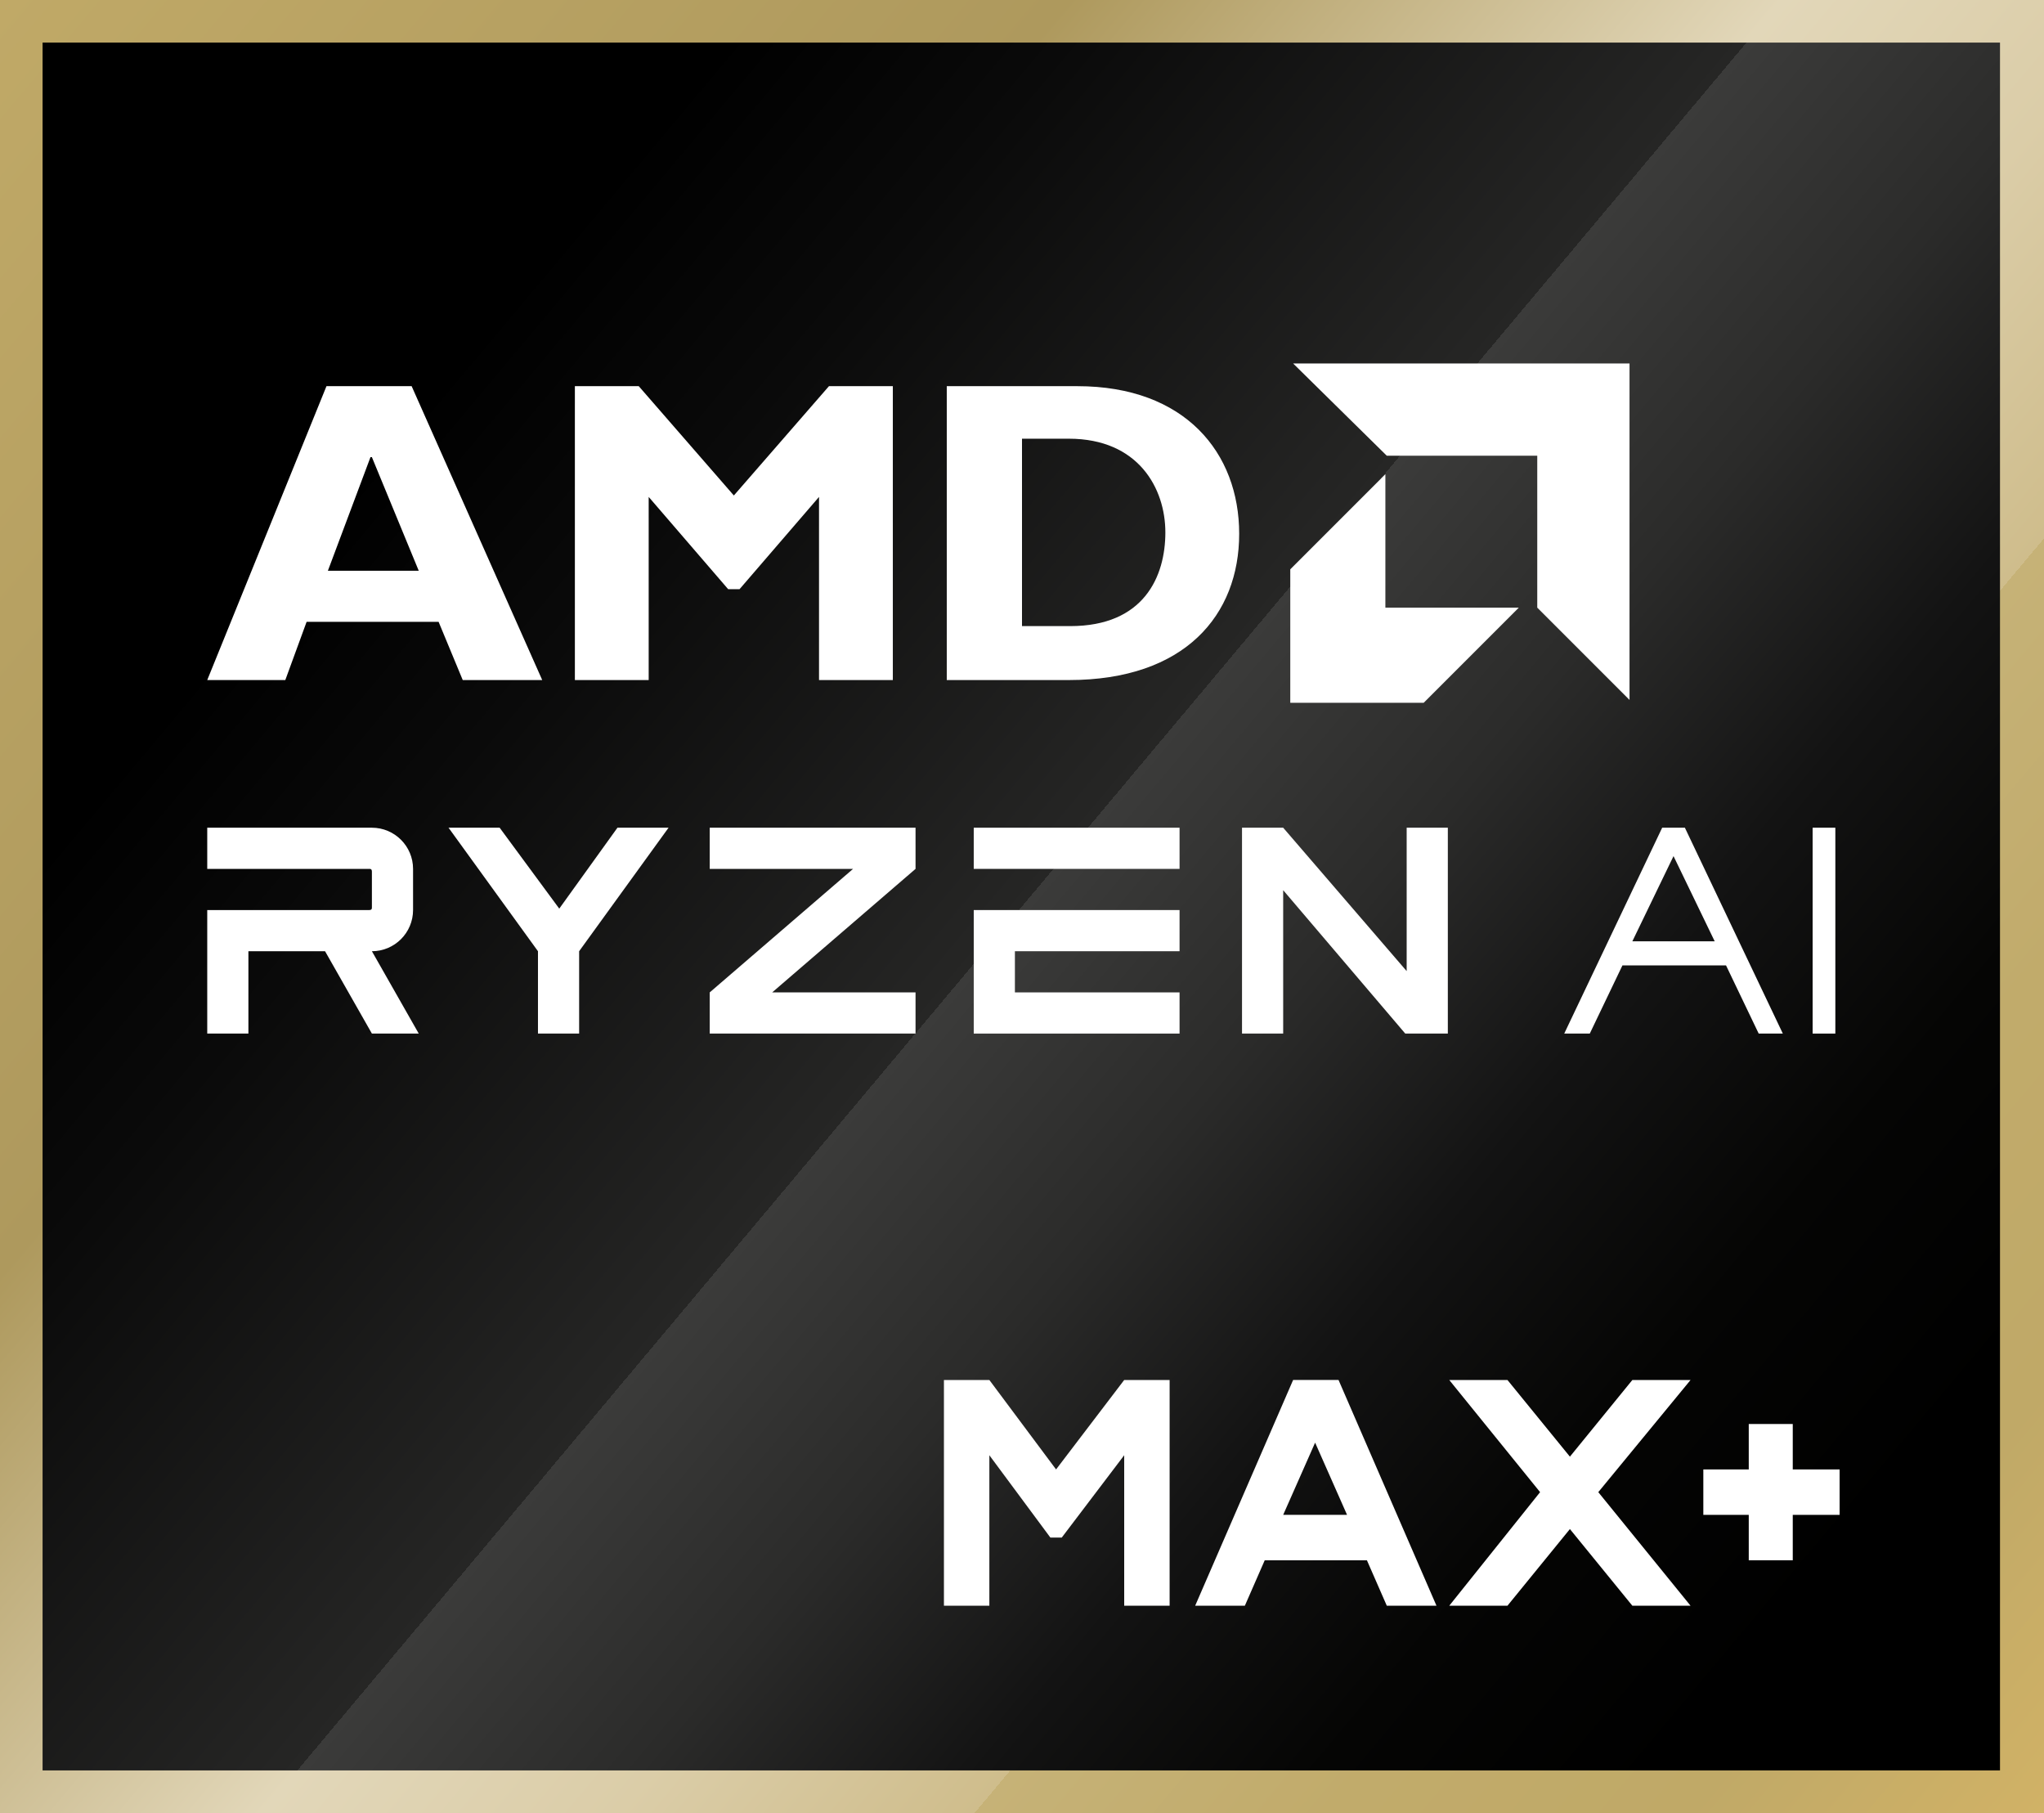
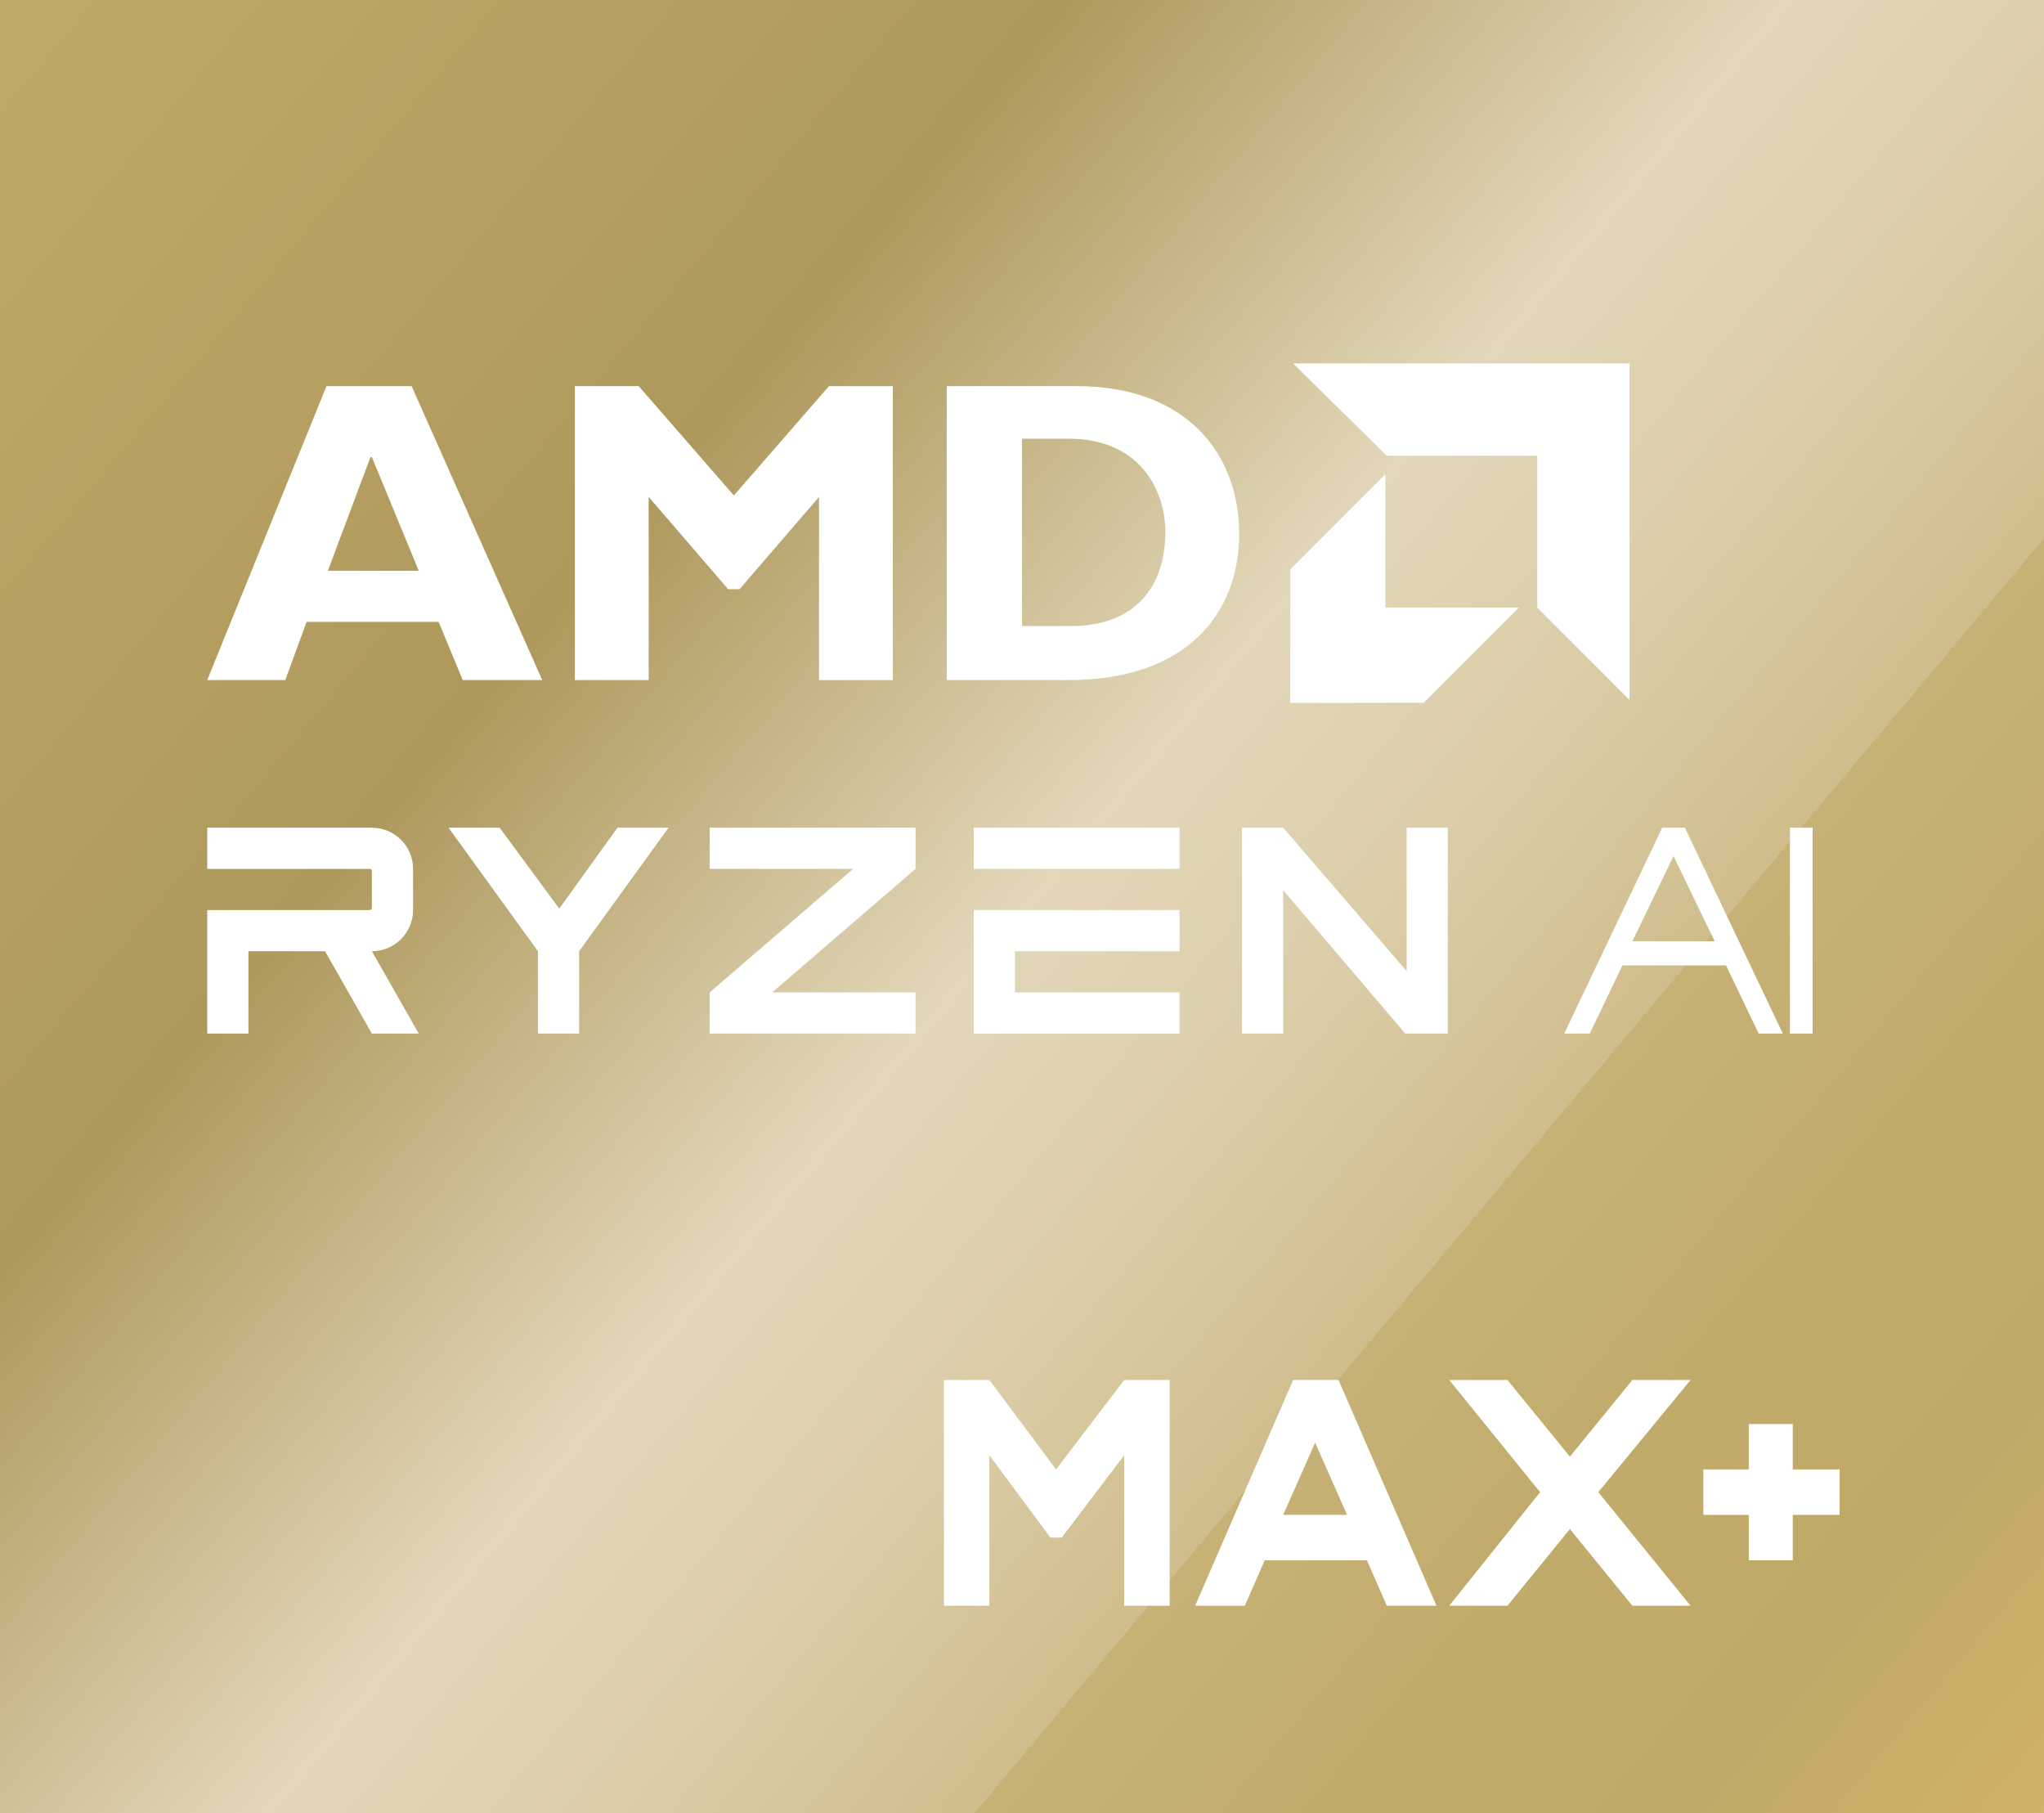
<svg xmlns="http://www.w3.org/2000/svg" id="Layer_1" data-name="Layer 1" version="1.1" viewBox="0 0 144 127.7">
  <rect x="0" y="0" width="144" height="127.7" fill="#808080" stroke="none" />
  <defs>
    <style>
      .cls-1 {
        fill: url(#linear-gradient);
      }

      .cls-1, .cls-2, .cls-3 {
        stroke-width: 0px;
      }

      .cls-2 {
        fill: url(#linear-gradient-2);
      }

      .cls-3 {
        fill: #fff;
      }
    </style>
    <linearGradient id="linear-gradient" x1="-1.7" y1="2" x2="145.7" y2="125.7" gradientUnits="userSpaceOnUse">
      <stop offset="0" stop-color="#c0a967" />
      <stop offset=".3" stop-color="#ae995d" />
      <stop offset=".5" stop-color="#e2d7b9" />
      <stop offset=".6" stop-color="#dbcda8" />
      <stop offset=".7" stop-color="#cfbd8c" />
      <stop offset=".7" stop-color="#c6b277" />
      <stop offset=".8" stop-color="#c1ab6b" />
      <stop offset=".9" stop-color="#c0a967" />
      <stop offset="1" stop-color="#d1b266" />
    </linearGradient>
    <linearGradient id="linear-gradient-2" x1="1.5" y1="4.8" x2="142.4" y2="123" gradientUnits="userSpaceOnUse">
      <stop offset=".2" stop-color="#000" />
      <stop offset=".3" stop-color="#0a0a0a" />
      <stop offset=".5" stop-color="#262625" />
      <stop offset=".5" stop-color="#3b3b3a" />
      <stop offset=".6" stop-color="#2b2b2a" />
      <stop offset=".7" stop-color="#131313" />
      <stop offset=".8" stop-color="#050504" />
      <stop offset=".9" stop-color="#000" />
    </linearGradient>
  </defs>
  <g>
    <rect class="cls-1" width="144" height="127.7" />
-     <rect class="cls-2" x="3" y="3" width="137.9" height="121.7" />
    <g>
      <g>
        <g>
          <path class="cls-3" d="M38.2,47.9h-5.6s-1.7-4.1-1.7-4.1h-9.3s-1.5,4.1-1.5,4.1h-5.5s8.4-20.7,8.4-20.7h6s9.2,20.7,9.2,20.7ZM26.1,32.2l-3,8h6.4s-3.3-8-3.3-8Z" />
          <path class="cls-3" d="M58.4,27.2h4.5v20.7h-5.2v-12.9l-5.6,6.5h-.8s-5.6-6.5-5.6-6.5v12.9h-5.2v-20.7h4.5s6.7,7.7,6.7,7.7l6.7-7.7Z" />
          <path class="cls-3" d="M75.9,27.2c7.6,0,11.4,4.7,11.4,10.4s-3.8,10.3-12,10.3h-8.6v-20.7h9.1ZM72,44.1h3.4c5.2,0,6.7-3.5,6.7-6.6s-1.9-6.6-6.8-6.6h-3.3s0,13.1,0,13.1Z" />
        </g>
        <g>
          <polygon class="cls-3" points="108.3 32.1 97.7 32.1 91.1 25.6 114.8 25.6 114.8 49.3 108.3 42.8 108.3 32.1" />
          <polygon class="cls-3" points="97.6 42.8 97.6 33.4 90.9 40.1 90.9 49.5 100.3 49.5 107 42.8 97.6 42.8" />
        </g>
      </g>
      <g>
        <polygon class="cls-3" points="50 61.2 60.1 61.2 50 69.9 50 72.8 64.5 72.8 64.5 69.9 54.4 69.9 64.5 61.2 64.5 58.3 50 58.3 50 61.2" />
        <polygon class="cls-3" points="39.4 64 35.2 58.3 31.6 58.3 37.9 67 37.9 72.8 40.8 72.8 40.8 67 47.1 58.3 43.5 58.3 39.4 64" />
        <g>
          <rect class="cls-3" x="68.6" y="58.3" width="14.5" height="2.9" />
          <polygon class="cls-3" points="68.6 64.1 68.6 72.8 83.1 72.8 83.1 69.9 71.5 69.9 71.5 67 83.1 67 83.1 64.1 68.6 64.1" />
        </g>
        <path class="cls-3" d="M17.5,67h5.4s3.3,5.8,3.3,5.8h3.3s-3.3-5.8-3.3-5.8h0c1.6,0,2.9-1.3,2.9-2.9v-2.9c0-1.6-1.3-2.9-2.9-2.9h-11.6s0,2.9,0,2.9h11.4c.1,0,.2,0,.2.2v2.5c0,.1,0,.2-.2.2h-11.4s0,2.9,0,2.9v5.8h2.9s0-5.8,0-5.8Z" />
        <polygon class="cls-3" points="99.1 58.3 99.1 68.4 90.4 58.3 87.5 58.3 87.5 72.8 90.4 72.8 90.4 62.7 99 72.8 102 72.8 102 58.3 99.1 58.3" />
      </g>
    </g>
    <g>
      <path class="cls-3" d="M123.9,72.8l-2.3-4.8h-7.3l-2.3,4.8h-1.8l6.9-14.5h1.6l6.9,14.5h-1.8ZM115.1,66.3h5.7l-2.9-6-2.9,6Z" />
-       <path class="cls-3" d="M127.7,58.3h1.6v14.5h-1.6v-14.5Z" />
+       <path class="cls-3" d="M127.7,58.3v14.5h-1.6v-14.5Z" />
    </g>
  </g>
  <polygon class="cls-3" points="79.2 97.2 79.2 97.2 79.2 97.2 74.4 103.5 69.7 97.2 69.7 97.2 69.7 97.2 66.5 97.2 66.5 113.1 69.7 113.1 69.7 102.5 74 108.3 74.8 108.3 79.2 102.5 79.2 113.1 82.4 113.1 82.4 97.2 79.2 97.2" />
  <path class="cls-3" d="M89,109.9h7.3l1.4,3.2h3.5l-6.9-15.9h-3.2l-6.9,15.9h3.5l1.4-3.2ZM92.6,101.5l2.3,5.2h-4.5l2.3-5.2Z" />
  <polygon class="cls-3" points="119.1 97.2 115 97.2 110.6 102.6 106.2 97.2 102.1 97.2 108.5 105.1 102.1 113.1 106.2 113.1 110.6 107.7 115 113.1 119.1 113.1 112.6 105.1 119.1 97.2" />
  <polygon class="cls-3" points="129.6 103.5 126.3 103.5 126.3 100.3 123.2 100.3 123.2 103.5 120 103.5 120 106.7 123.2 106.7 123.2 109.9 126.3 109.9 126.3 106.7 129.6 106.7 129.6 103.5" />
</svg>